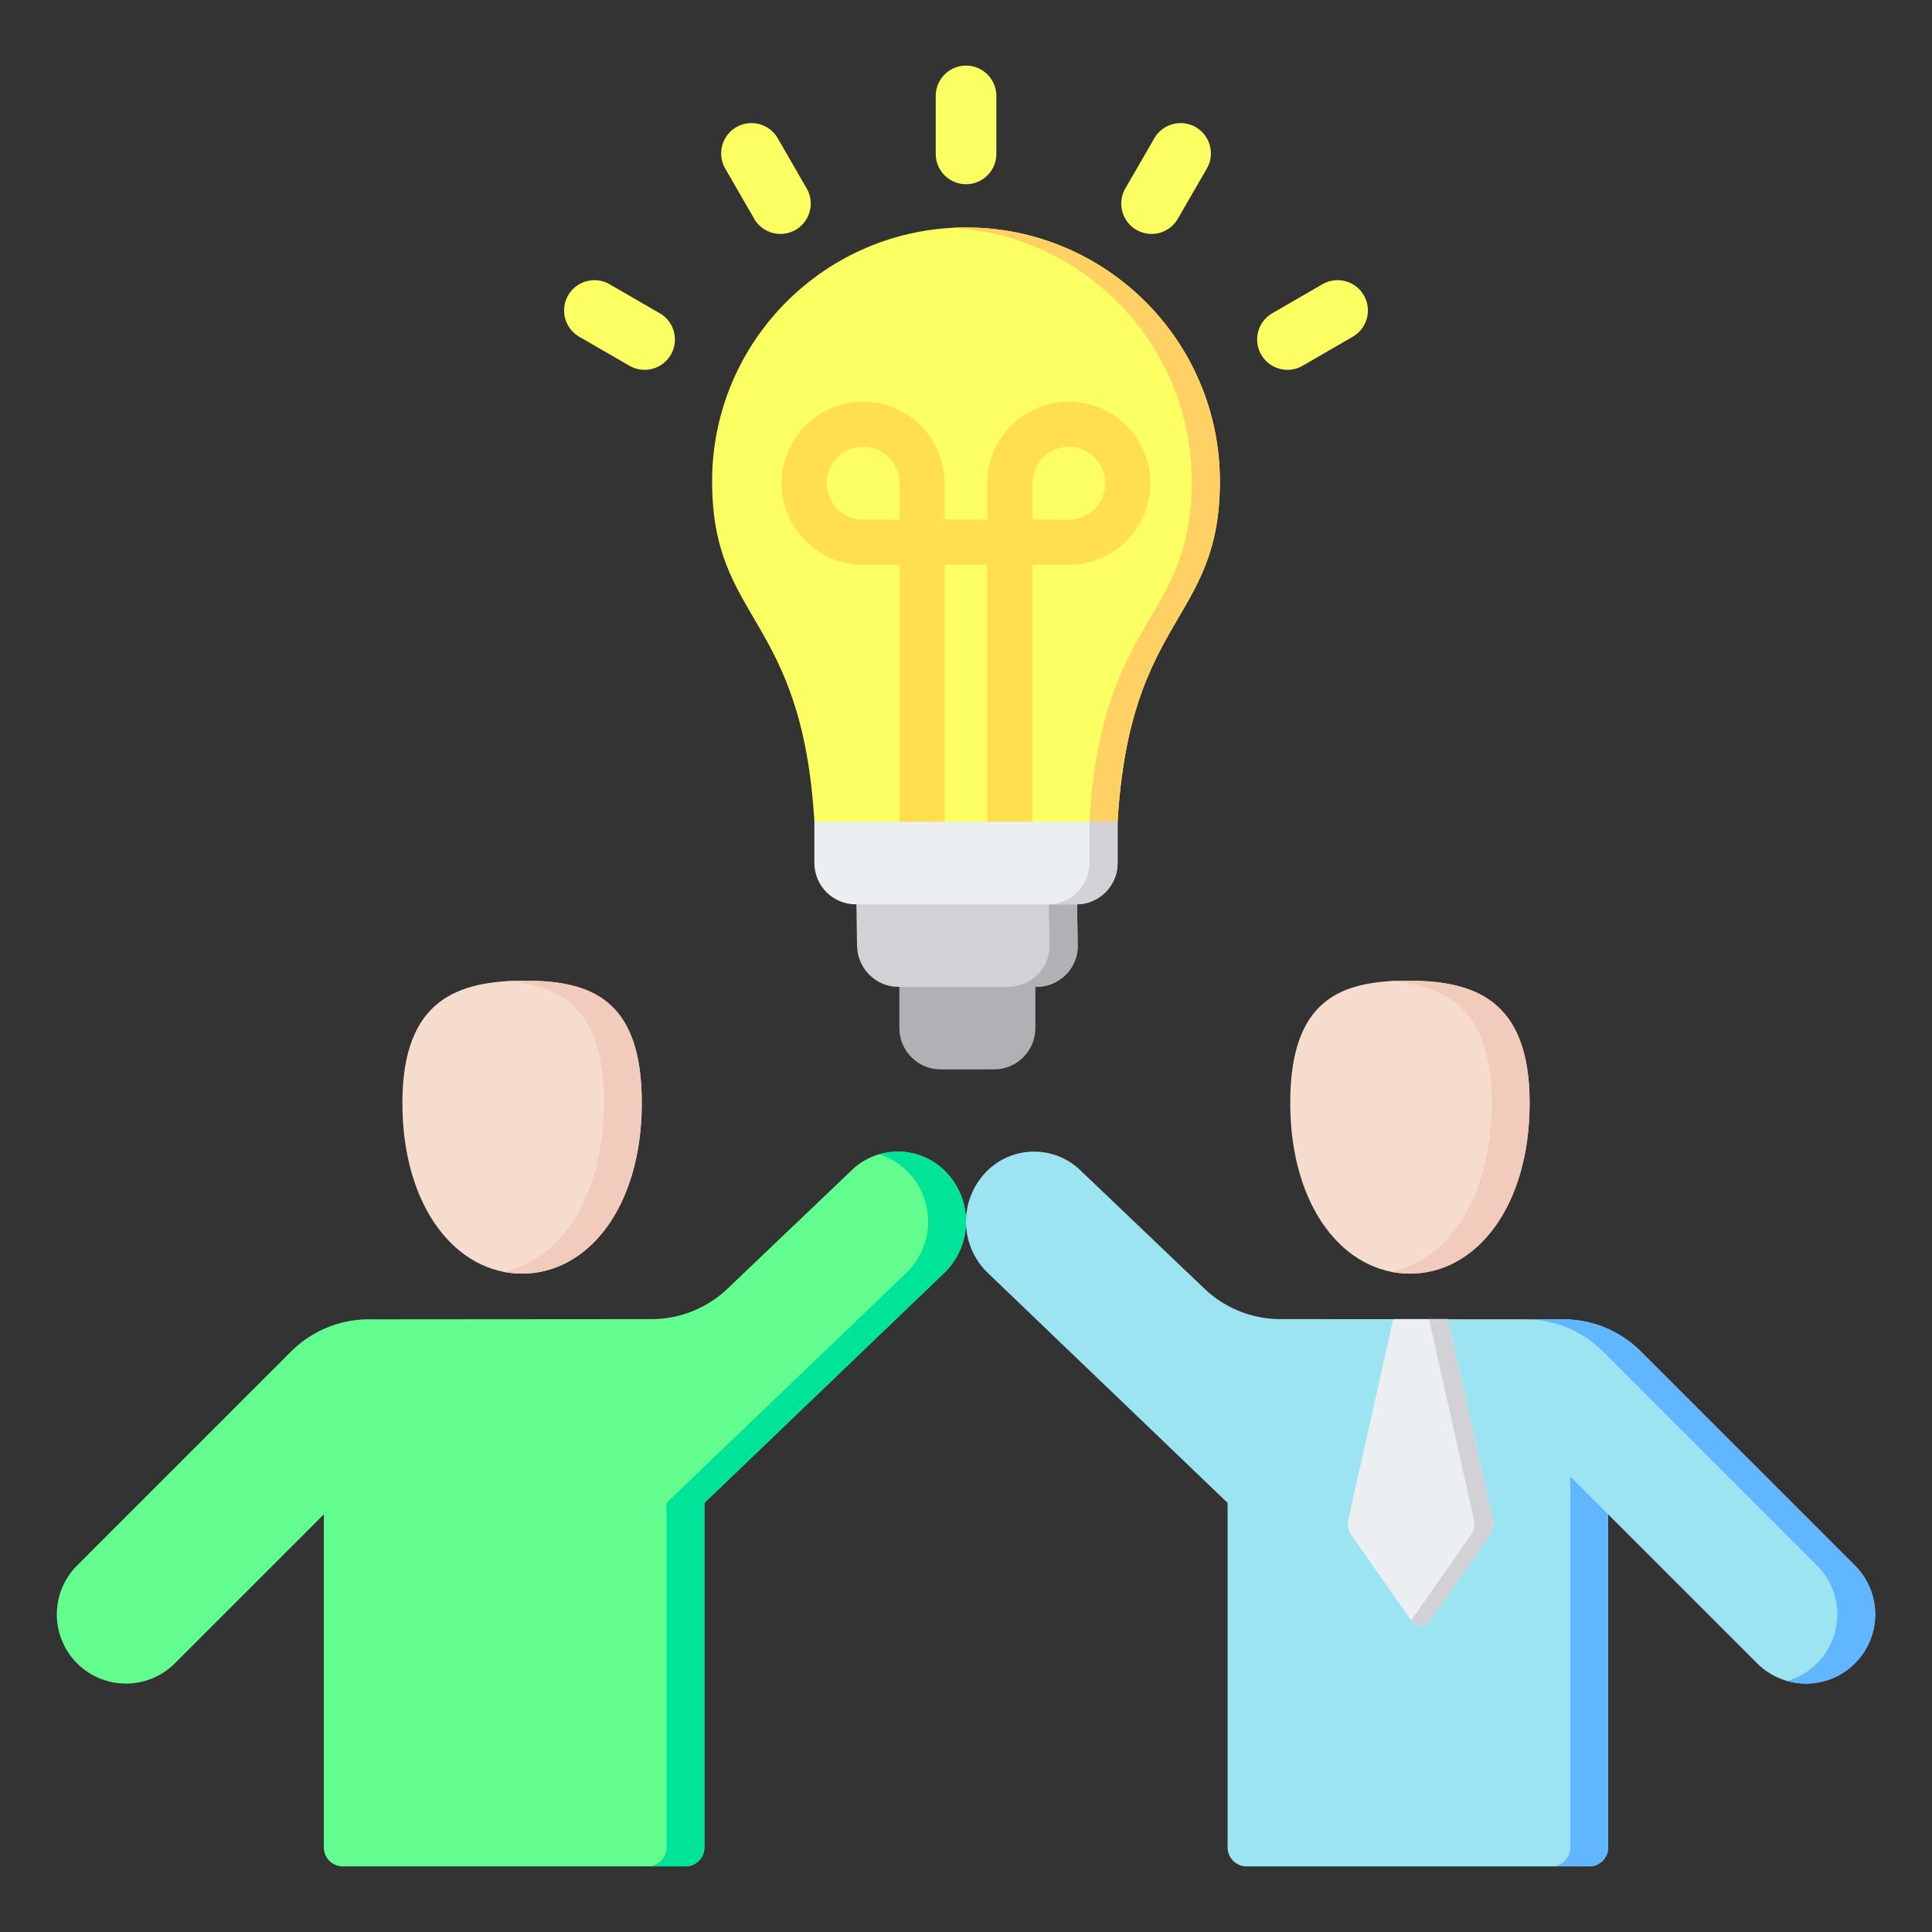
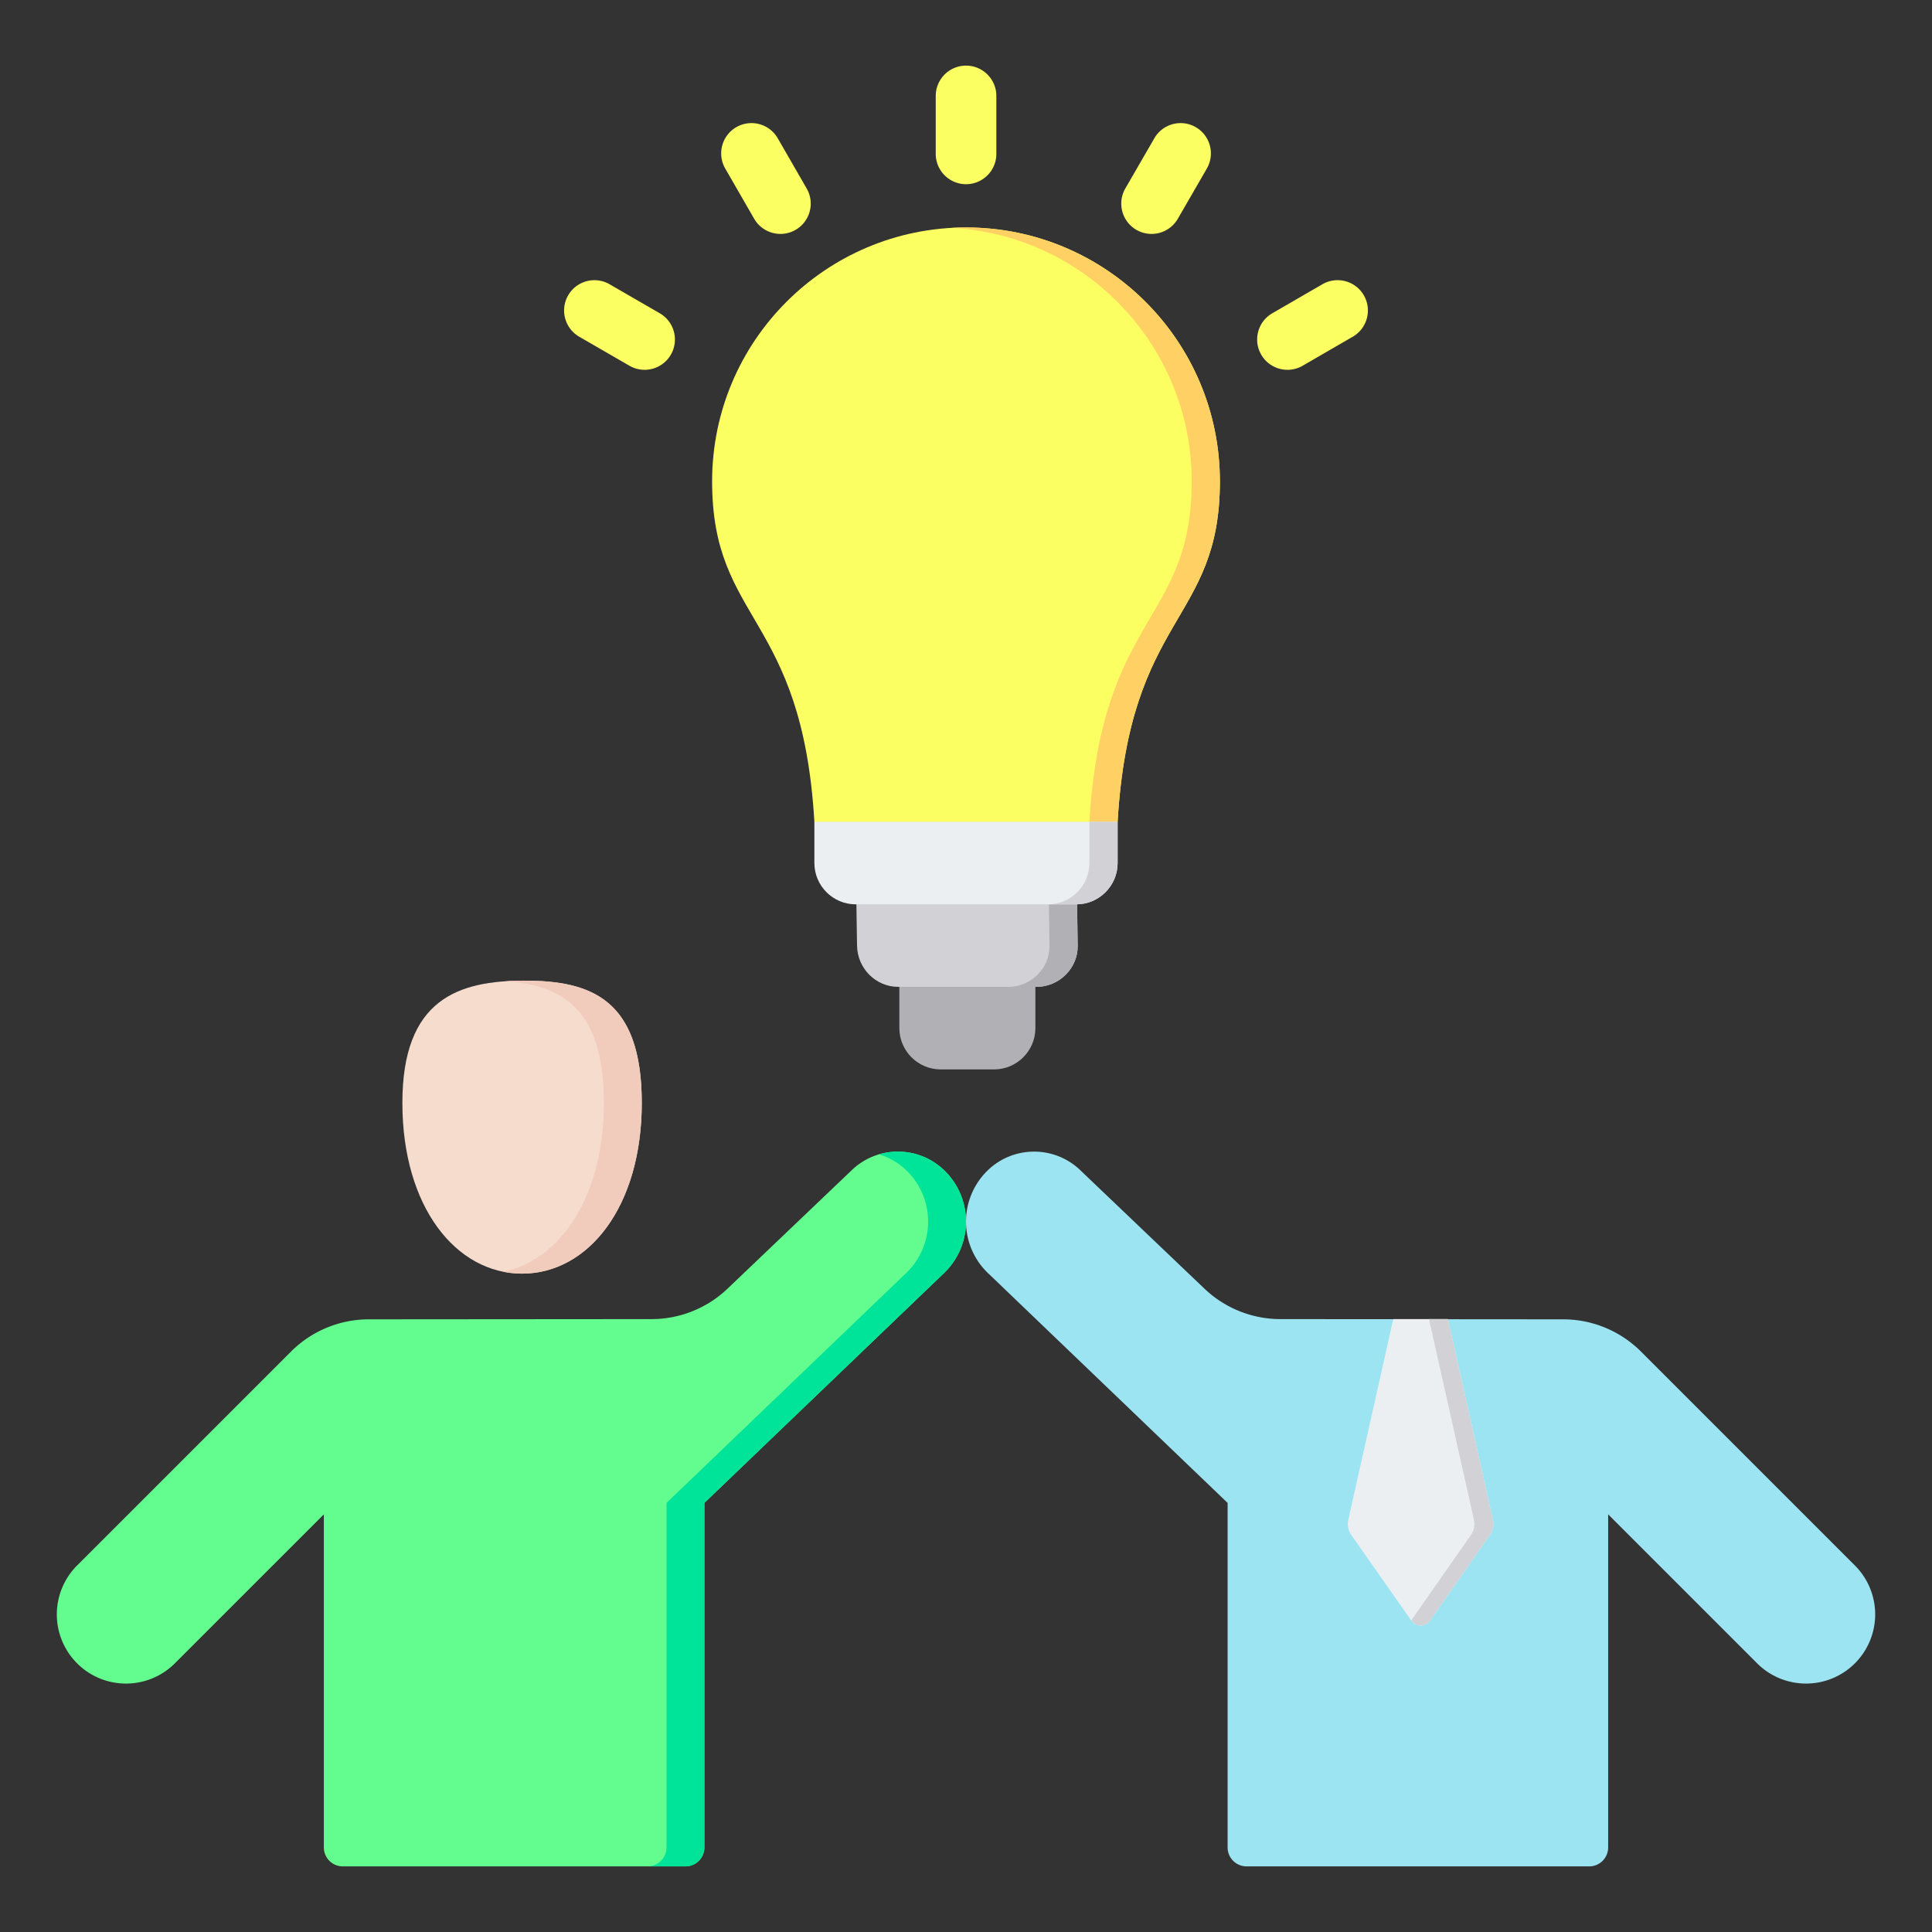
<svg xmlns="http://www.w3.org/2000/svg" version="1.1" width="512" height="512" x="0" y="0" viewBox="0 0 510 510" style="enable-background:new 0 0 512 512" xml:space="preserve" fill-rule="evenodd" class="">
  <rect x="0" y="0" width="510" height="510" fill="#333333" stroke="none" />
  <g>
    <path fill="#f6dccd" d="M137.814 336.205c17.438 0 31.596-17.607 31.596-45.07s-13.493-32.265-30.931-32.265-32.261 4.802-32.261 32.265 14.158 45.07 31.596 45.07z" opacity="1" data-original="#f6dccd" />
    <path fill="#f1cbbc" d="M132.814 335.71c15.066-3.034 26.596-19.791 26.596-44.575s-10.988-31.112-25.949-32.111a76.516 76.516 0 0 1 5.018-.154c17.438 0 30.931 4.802 30.931 32.265s-14.158 45.07-31.596 45.07c-1.701 0-3.371-.167-5-.495z" opacity="1" data-original="#f1cbbc" />
    <path fill="#63fd8f" d="M76.808 356.793a29.098 29.098 0 0 1 20.556-8.524l74.633-.057a29.109 29.109 0 0 0 20.066-8.045l33.106-31.583c6.959-6.329 17.663-6.075 24.315.577l.001.001a18.83 18.83 0 0 1-.62 27.22l-62.925 60.349v90.946a5.001 5.001 0 0 1-5 5H90.487a5 5 0 0 1-5-5v-87.925l-39.321 39.32c-7.13 7.13-18.689 7.13-25.819 0a18.26 18.26 0 0 1 0-25.819z" opacity="1" data-original="#6cf5c2" class="" />
    <path fill="#00e499" d="M232.023 304.721c6.007-1.773 12.75-.271 17.461 4.44l.001.001a18.83 18.83 0 0 1-.62 27.22l-62.925 60.349v90.946a5.001 5.001 0 0 1-5 5h-10a5 5 0 0 0 5-5v-90.946l62.925-60.349a18.828 18.828 0 0 0 .62-27.22l-.001-.001a17.534 17.534 0 0 0-7.461-4.44z" opacity="1" data-original="#00e499" class="" />
-     <path fill="#f6dccd" d="M372.186 336.205c-17.438 0-31.596-17.607-31.596-45.07s13.493-32.265 30.931-32.265 32.261 4.802 32.261 32.265-14.158 45.07-31.596 45.07z" opacity="1" data-original="#f6dccd" />
-     <path fill="#f1cbbc" d="M366.539 259.024a74.924 74.924 0 0 1 4.982-.154c17.438 0 32.261 4.802 32.261 32.265s-14.158 45.07-31.596 45.07c-1.701 0-3.371-.167-5-.495 15.066-3.034 26.596-19.791 26.596-44.575s-12.072-31.112-27.243-32.111z" opacity="1" data-original="#f1cbbc" />
    <path fill="#9ce4f2" d="m433.192 356.793 56.461 56.46a18.257 18.257 0 0 1 0 25.819c-7.13 7.13-18.689 7.13-25.819 0l-39.321-39.32v87.925a5 5 0 0 1-5 5H329.06a5 5 0 0 1-5-5v-90.946l-62.925-60.349a18.828 18.828 0 0 1-.62-27.22l.001-.001c6.652-6.652 17.356-6.906 24.315-.577l33.106 31.583a29.109 29.109 0 0 0 20.066 8.045l74.633.057a29.098 29.098 0 0 1 20.556 8.524z" opacity="1" data-original="#8ac9fe" class="" />
-     <path fill="#60b7ff" d="M402.636 348.269h10a29.098 29.098 0 0 1 20.556 8.524l56.461 56.46a18.257 18.257 0 0 1 0 25.819c-4.85 4.85-11.749 6.401-17.91 4.653a18.181 18.181 0 0 0 7.91-4.653 18.26 18.26 0 0 0 0-25.819l-56.461-56.46a29.098 29.098 0 0 0-20.556-8.524zm21.877 51.483v87.925a5 5 0 0 1-5 5h-10a5 5 0 0 0 5-5v-97.925z" opacity="1" data-original="#60b7ff" class="" />
    <path fill="#eceff1" d="M367.783 348.199h14.434l11.873 53.009a4.997 4.997 0 0 1-.781 3.957l-15.828 22.654a3 3 0 0 1-4.916.003l-15.87-22.656a4.999 4.999 0 0 1-.784-3.961z" opacity="1" data-original="#eceff1" class="" />
    <path fill="#d1d1d6" d="M377.217 348.199h5l11.873 53.009a4.997 4.997 0 0 1-.781 3.957l-15.828 22.654a3 3 0 0 1-4.916.003l-.043-.061 15.787-22.596a4.997 4.997 0 0 0 .781-3.957z" opacity="1" data-original="#d1d1d6" class="" />
    <path fill="#fcff61" d="M263.011 40.625c0 4.415-3.585 8-8 8s-8-3.585-8-8V25.323c0-4.415 3.585-8 8-8s8 3.585 8 8zm-50.066 9.131a8.003 8.003 0 0 1-2.937 10.926 8.003 8.003 0 0 1-10.926-2.937l-7.64-13.256a8.003 8.003 0 0 1 2.937-10.926 8.004 8.004 0 0 1 10.926 2.937zm-38.778 32.94a8.005 8.005 0 0 1 2.923 10.93 8.005 8.005 0 0 1-10.93 2.923l-13.256-7.662a8.005 8.005 0 0 1-2.923-10.93 8.005 8.005 0 0 1 10.93-2.923zm136.746-24.942a8.005 8.005 0 0 1-10.93 2.923 8.005 8.005 0 0 1-2.923-10.93l7.662-13.256a8.005 8.005 0 0 1 10.93-2.923 8.005 8.005 0 0 1 2.923 10.93zm32.954 38.792c-3.821 2.212-8.72.906-10.932-2.915s-.906-8.72 2.915-10.932l13.234-7.662c3.822-2.212 8.72-.906 10.932 2.915s.906 8.72-2.915 10.932z" opacity="1" data-original="#ffe177" class="" />
    <path fill="#b1b1b5" d="M273.316 254.879h-35.91v16.524c0 5.985 4.896 10.894 10.894 10.894h14.135c5.985 0 10.881-4.909 10.881-10.894z" opacity="1" data-original="#b1b1b5" class="" />
    <path fill="#d1d1d6" d="m225.988 233.656.249 15.96c.092 5.985 4.896 10.893 10.894 10.893h36.473c5.985 0 10.973-4.908 10.881-10.893l-.237-15.96c-19.017.604-39.111 0-58.26 0z" opacity="1" data-original="#d1d1d6" class="" />
    <path fill="#fcff61" d="M295.024 216.935c3.215-54.861 26.997-52.643 26.997-89.865 0-37.011-30.003-67.028-67.028-67.028-37.011 0-67.014 30.017-67.014 67.028 0 37.222 23.768 35.004 26.997 89.865 1.444 10.841 7.626 13.283 11.209 13.283 53.339 0 62.788 5.276 68.839-13.283z" opacity="1" data-original="#ffe177" class="" />
-     <path fill="#ffdf50" fill-rule="nonzero" d="M237.459 222.067v-72.973h-9.608c-5.932 0-11.313-2.415-15.211-6.313s-6.326-9.293-6.326-15.212c0-5.932 2.428-11.313 6.326-15.225 3.898-3.898 9.279-6.313 15.211-6.313 5.92 0 11.314 2.415 15.212 6.313 3.898 3.912 6.313 9.293 6.313 15.225v9.607h11.235v-9.607c0-5.932 2.428-11.313 6.326-15.225 3.898-3.898 9.279-6.313 15.212-6.313 5.932 0 11.313 2.415 15.211 6.313 3.898 3.912 6.326 9.293 6.326 15.225 0 5.919-2.428 11.314-6.326 15.212s-9.279 6.313-15.211 6.313h-9.621v72.973h-11.917v-72.973h-11.235v72.973zm0-84.891v-9.607a9.606 9.606 0 0 0-2.822-6.799 9.577 9.577 0 0 0-6.786-2.821 9.576 9.576 0 0 0-6.785 2.821c-1.746 1.746-2.835 4.161-2.835 6.799s1.089 5.04 2.835 6.786a9.576 9.576 0 0 0 6.785 2.821zm35.069 0h9.621a9.576 9.576 0 0 0 6.785-2.821c1.746-1.746 2.835-4.148 2.835-6.786s-1.089-5.053-2.835-6.799a9.576 9.576 0 0 0-6.785-2.821 9.577 9.577 0 0 0-6.786 2.821 9.618 9.618 0 0 0-2.835 6.799z" opacity="1" data-original="#ffc338" class="" />
    <path fill="#ffd064" d="M295.024 216.935c3.215-54.861 26.997-52.643 26.997-89.865 0-37.011-30.003-67.028-67.028-67.028-1.246 0-2.48.04-3.714.105 35.279 1.943 63.301 31.158 63.301 66.923 0 37.222-23.782 35.004-27.011 89.865-3.583 11.012-8.374 13.637-22.837 13.939 20.396.302 26.144-1.221 30.292-13.939z" opacity="1" data-original="#ffd064" class="" />
    <path fill="#b1b1b5" d="M266.149 260.509h7.455c5.985 0 10.973-4.908 10.881-10.893l-.237-15.96c-2.467.079-4.948.132-7.441.184l.236 15.776c.092 5.985-4.896 10.893-10.894 10.893z" opacity="1" data-original="#b1b1b5" class="" />
    <path fill="#eceff1" d="M214.976 216.935v10.894c0 5.998 4.909 10.893 10.894 10.893h58.26c5.985 0 10.894-4.895 10.894-10.893v-10.894z" opacity="1" data-original="#eceff1" class="" />
    <path fill="#d1d1d6" d="M276.676 238.722h7.454c5.985 0 10.894-4.895 10.894-10.893v-10.894h-7.455v10.894c0 5.998-4.895 10.893-10.893 10.893z" opacity="1" data-original="#d1d1d6" class="" />
  </g>
</svg>